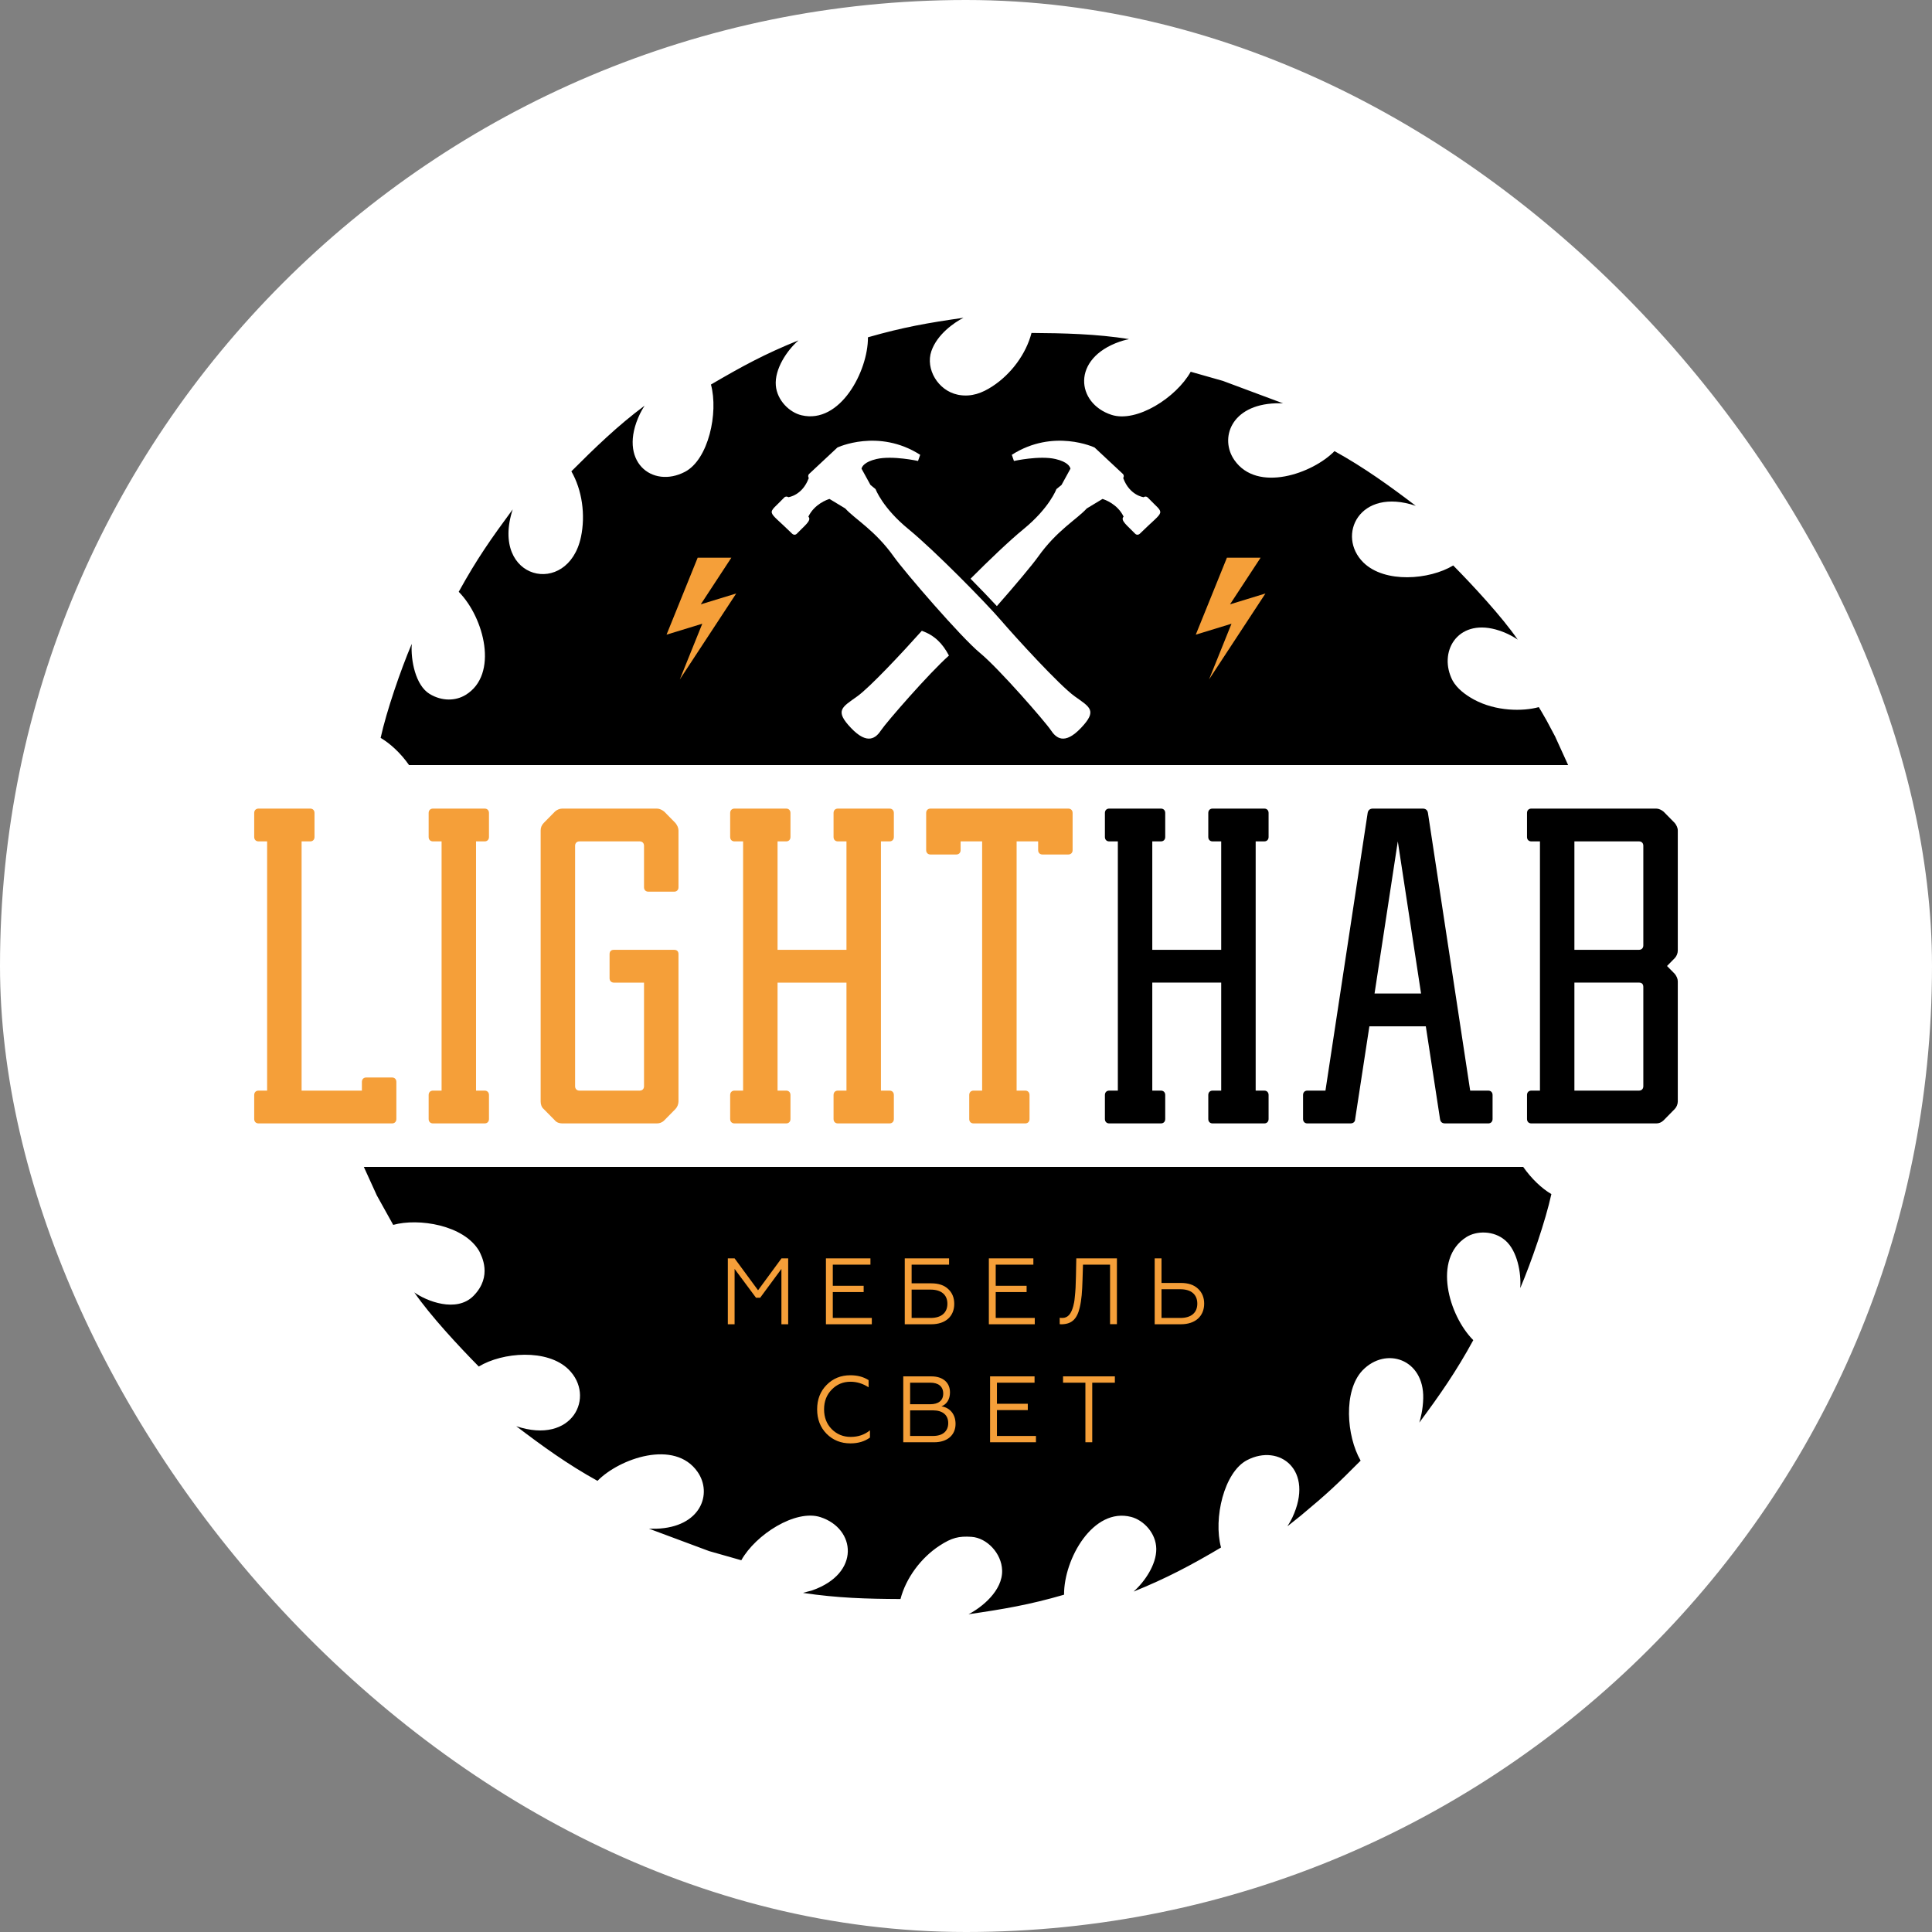
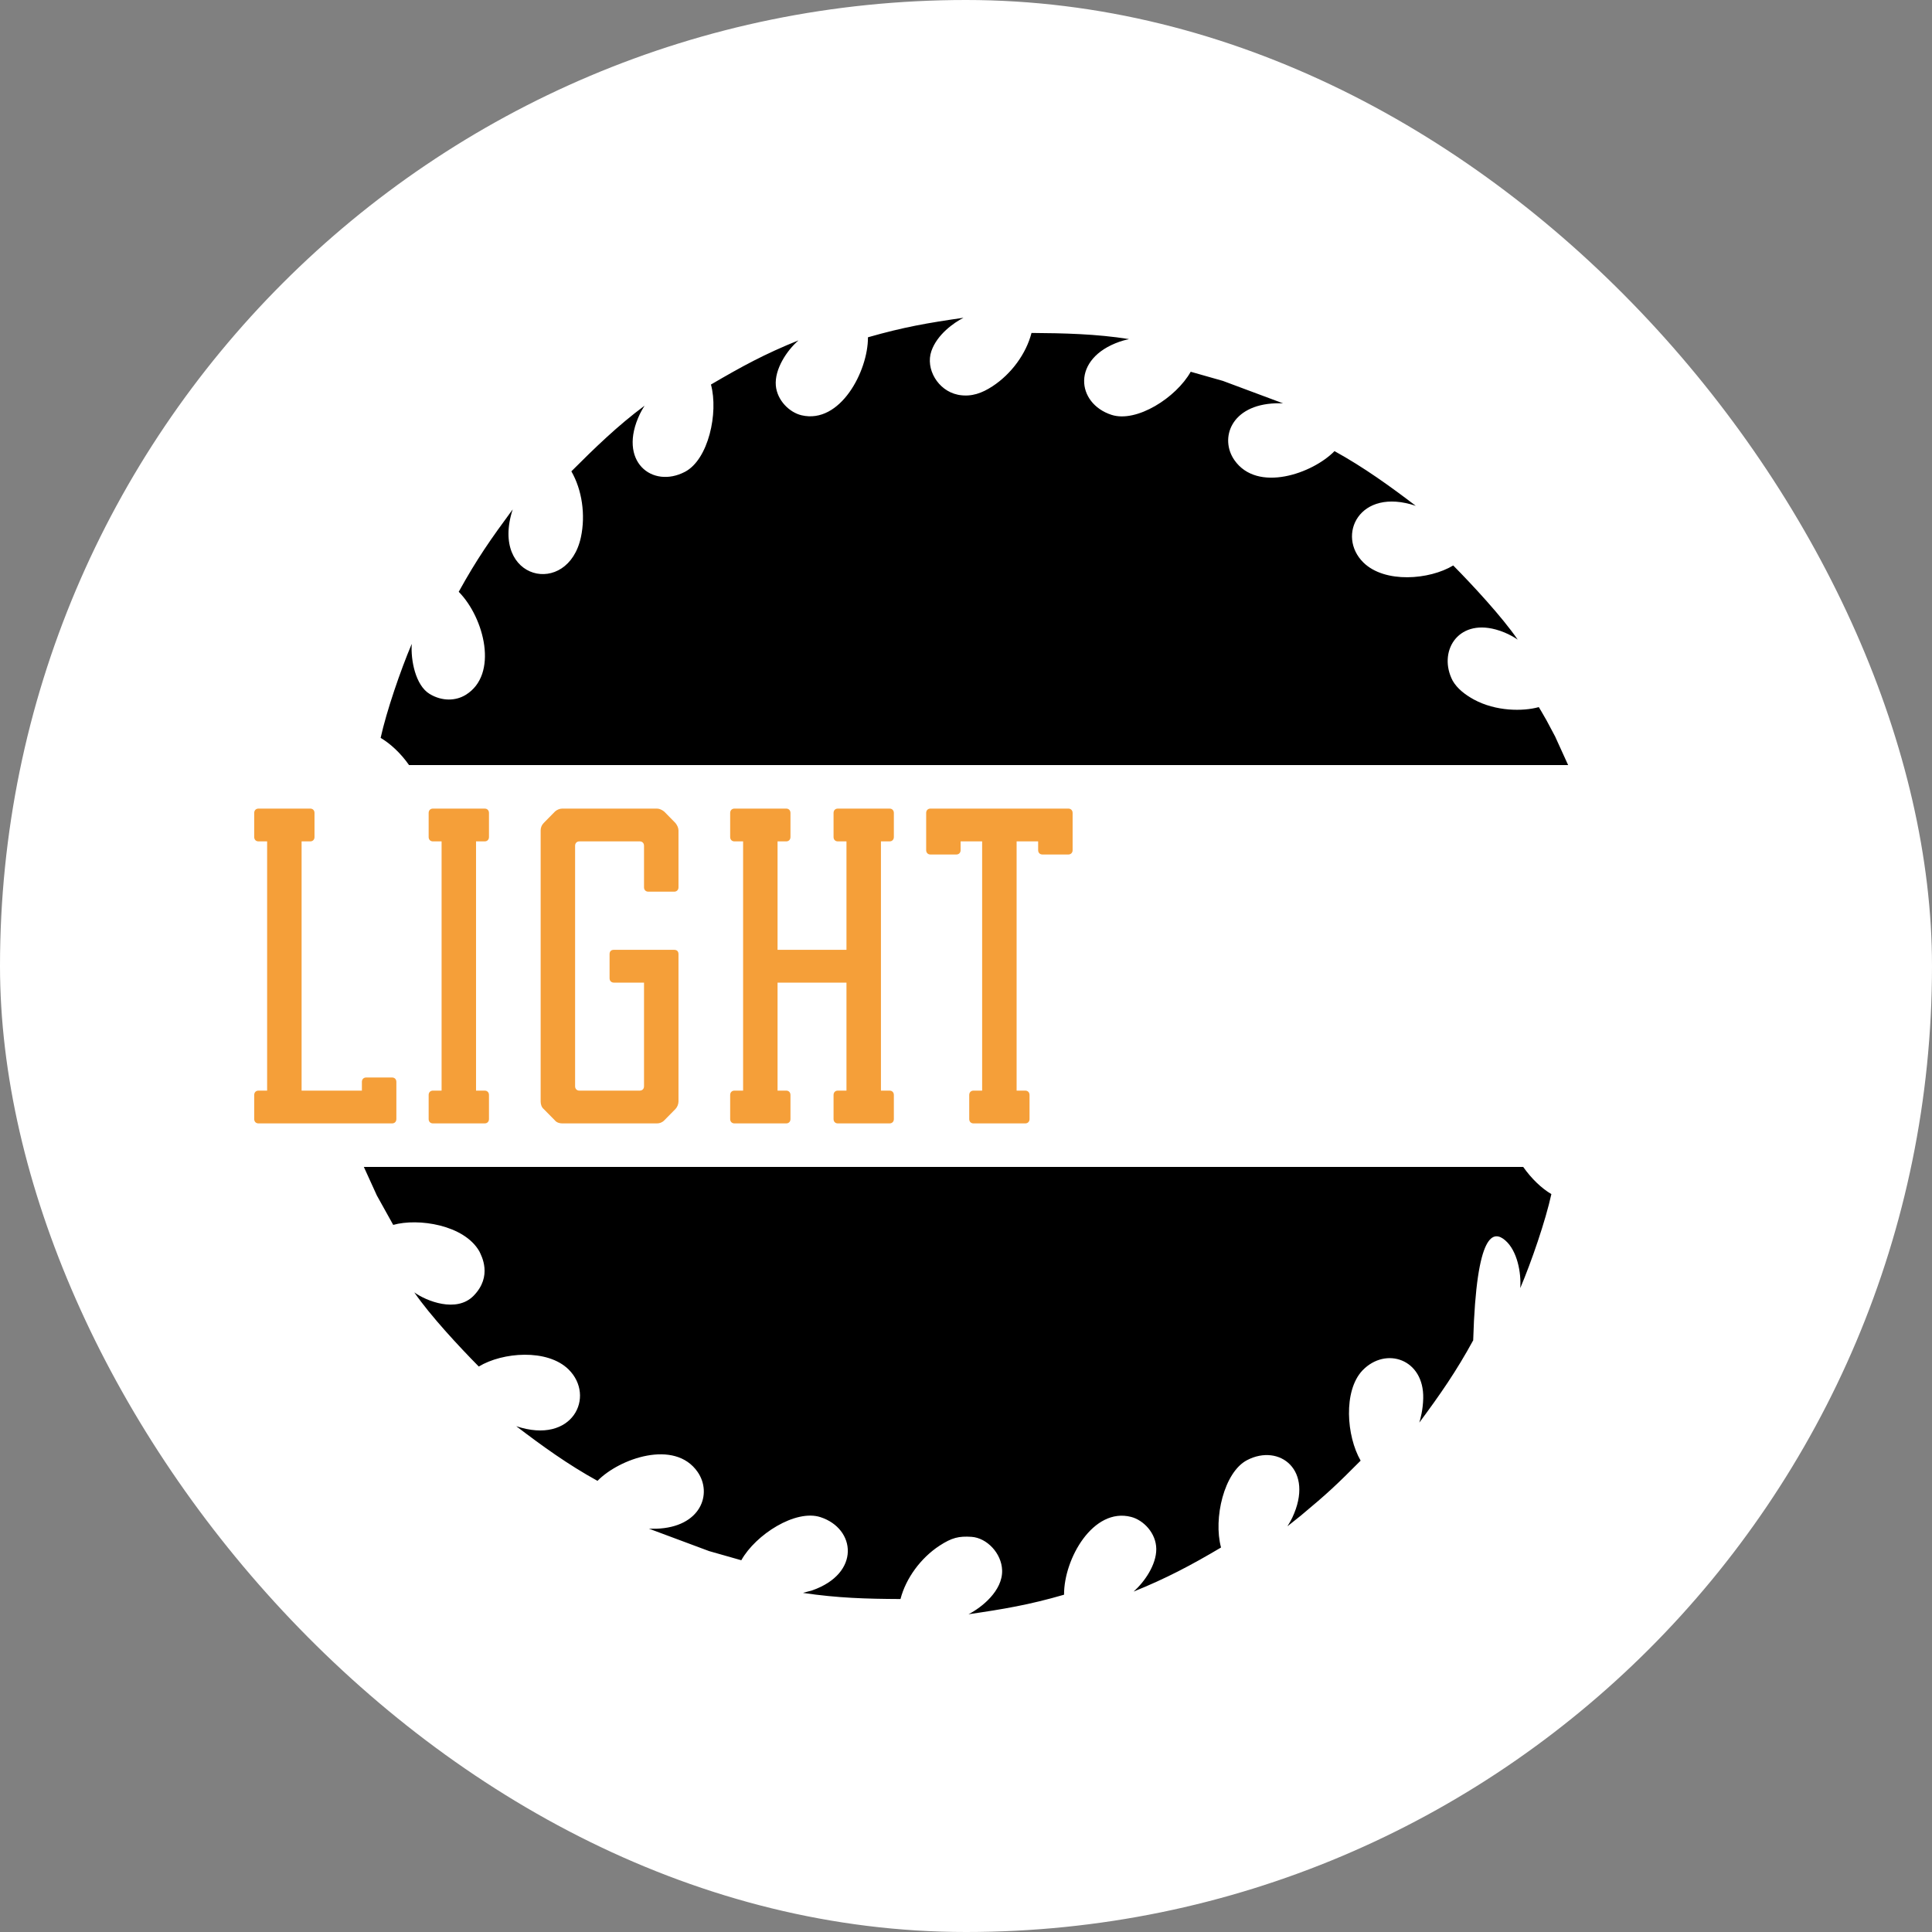
<svg xmlns="http://www.w3.org/2000/svg" width="76" height="76" viewBox="0 0 76 76" fill="none">
  <rect x="0" y="0" width="76" height="76" fill="#808080" stroke="none" />
  <rect width="76" height="76" rx="38" fill="white" />
-   <path d="M60.836 28.336C60.66 28.02 60.532 27.816 60.532 27.816C59.908 27.989 58.844 27.988 57.976 27.516C57.629 27.325 57.322 27.086 57.146 26.78C56.562 25.669 57.311 24.345 58.84 24.763C59.334 24.894 59.703 25.162 59.703 25.162C59.094 24.272 57.916 23.003 57.166 22.244C56.232 22.809 54.476 22.954 53.634 22.129C52.564 21.079 53.461 19.148 55.693 19.898C54.676 19.123 53.651 18.383 52.496 17.746C51.64 18.624 49.46 19.399 48.557 18.098C47.97 17.253 48.414 15.924 50.186 15.865C50.36 15.859 50.474 15.867 50.474 15.867L48.12 14.989L48.121 14.988L46.84 14.624L46.839 14.625L46.839 14.625C46.266 15.643 44.709 16.639 43.724 16.319C42.337 15.868 42.131 14.103 44.052 13.438C44.259 13.368 44.404 13.344 44.404 13.344L44.389 13.341L44.406 13.338C43.13 13.135 41.853 13.106 40.577 13.097C40.366 13.918 39.779 14.714 39.043 15.195C38.627 15.468 38.219 15.614 37.742 15.539L37.697 15.531L37.674 15.526C36.899 15.365 36.397 14.513 36.638 13.812C36.864 13.156 37.523 12.694 37.901 12.5L37.9 12.501L37.901 12.5C36.492 12.703 35.55 12.866 34.143 13.268V13.273L34.143 13.273C34.149 14.595 33.052 16.694 31.531 16.336C31.059 16.225 30.57 15.754 30.519 15.166C30.465 14.525 30.949 13.792 31.404 13.396L31.395 13.399L31.403 13.392C30.075 13.928 29.196 14.408 27.968 15.126V15.126L27.967 15.126C28.269 16.243 27.866 18.079 26.945 18.56C25.658 19.234 24.275 18.147 25.175 16.278C25.27 16.086 25.353 15.967 25.353 15.967L25.342 15.975L25.351 15.963C24.308 16.735 23.384 17.632 22.476 18.541C22.898 19.273 23.038 20.255 22.853 21.126C22.343 23.519 19.261 22.831 20.168 20.04L20.166 20.042L20.167 20.04C19.306 21.209 18.767 21.974 18.045 23.28L18.049 23.284C19.051 24.302 19.625 26.54 18.315 27.337C17.927 27.573 17.392 27.595 16.901 27.298C16.339 26.958 16.154 25.957 16.197 25.337L16.194 25.344L16.194 25.335C15.758 26.363 15.206 27.969 14.973 29.027C15.326 29.232 15.751 29.608 16.09 30.095H61.686L61.184 28.993H61.186L60.836 28.336ZM14.313 45.905L14.816 47.008H14.814L15.468 48.184C16.453 47.909 18.254 48.181 18.853 49.219C18.928 49.176 19.029 49.117 19.128 49.059C19.022 49.121 18.918 49.182 18.853 49.219C18.938 49.396 19.386 50.199 18.631 50.971C17.957 51.661 16.763 51.175 16.296 50.838C16.941 51.771 18.051 52.961 18.834 53.756C19.767 53.189 21.53 53.048 22.366 53.87C23.437 54.925 22.536 56.849 20.308 56.103C21.336 56.885 22.334 57.608 23.504 58.253C24.357 57.378 26.539 56.599 27.442 57.902C28.036 58.758 27.57 60.081 25.814 60.136C25.639 60.141 25.525 60.133 25.525 60.133L27.881 61.011L27.88 61.012L29.16 61.376L29.161 61.375L29.162 61.375C29.728 60.364 31.297 59.361 32.276 59.681C33.662 60.132 33.866 61.892 31.948 62.562L31.596 62.657L31.61 62.66L31.594 62.662C32.969 62.864 34.057 62.895 35.423 62.902C35.634 62.085 36.223 61.284 36.956 60.805C37.444 60.486 37.72 60.423 38.215 60.455C38.821 60.495 39.4 61.102 39.421 61.77C39.447 62.575 38.618 63.234 38.099 63.5L38.101 63.499L38.099 63.5C39.474 63.3 40.49 63.129 41.857 62.732C41.85 61.316 43.005 59.284 44.497 59.672C44.986 59.799 45.48 60.311 45.485 60.933C45.489 61.553 45.025 62.225 44.596 62.605L44.603 62.602L44.597 62.607C45.861 62.097 46.858 61.572 48.032 60.875L48.032 60.873L48.032 60.873C47.724 59.73 48.151 57.911 49.055 57.439C50.328 56.773 51.717 57.83 50.834 59.704H50.834C50.735 59.906 50.647 60.032 50.647 60.032L50.66 60.022L50.649 60.037L51.174 59.618C52.245 58.726 52.572 58.414 53.524 57.458C52.965 56.488 52.84 54.722 53.588 53.918L53.599 53.906C54.516 52.958 56.021 53.46 55.986 55.006C55.975 55.471 55.874 55.817 55.833 55.959L55.833 55.96C56.654 54.853 57.28 53.955 57.955 52.719L57.952 52.716L57.952 52.715C56.995 51.754 56.343 49.52 57.68 48.666C58.08 48.411 58.757 48.398 59.214 48.794C59.687 49.202 59.847 50.079 59.803 50.663L59.806 50.655L59.806 50.664C60.238 49.647 60.798 48.023 61.027 46.972C60.653 46.756 60.245 46.368 59.92 45.905H14.313Z" fill="black" />
-   <path d="M49.734 33.098C49.835 33.098 49.903 33.029 49.903 32.926V31.98C49.903 31.876 49.835 31.808 49.734 31.808H47.7C47.599 31.808 47.531 31.876 47.531 31.98V32.926C47.531 33.029 47.599 33.098 47.7 33.098H48.039V37.363H45.328V33.098H45.667C45.769 33.098 45.837 33.029 45.837 32.926V31.98C45.837 31.876 45.769 31.808 45.667 31.808H43.634C43.532 31.808 43.464 31.876 43.464 31.98V32.926C43.464 33.029 43.532 33.098 43.634 33.098H43.973V42.902H43.634C43.532 42.902 43.464 42.971 43.464 43.074V44.02C43.464 44.123 43.532 44.192 43.634 44.192H45.667C45.769 44.192 45.837 44.123 45.837 44.02V43.074C45.837 42.971 45.769 42.902 45.667 42.902H45.328V38.653H48.039V42.902H47.7C47.599 42.902 47.531 42.971 47.531 43.074V44.02C47.531 44.123 47.599 44.192 47.7 44.192H49.734C49.835 44.192 49.903 44.123 49.903 44.02V43.074C49.903 42.971 49.835 42.902 49.734 42.902H49.395V33.098H49.734ZM66 37.398V32.668C66 32.564 65.949 32.461 65.881 32.375L65.441 31.928C65.356 31.859 65.254 31.808 65.153 31.808H60.239C60.137 31.808 60.069 31.876 60.069 31.98V32.926C60.069 33.029 60.137 33.098 60.239 33.098H60.578V42.902H60.239C60.137 42.902 60.069 42.971 60.069 43.074V44.02C60.069 44.123 60.137 44.192 60.239 44.192H65.153C65.254 44.192 65.356 44.157 65.441 44.072L65.881 43.624C65.949 43.555 66 43.435 66 43.332V38.602C66 38.499 65.949 38.395 65.881 38.309L65.576 38L65.881 37.69C65.949 37.621 66 37.501 66 37.398ZM64.644 42.73C64.644 42.833 64.577 42.902 64.475 42.902H61.933V38.653H64.475C64.577 38.653 64.644 38.705 64.644 38.825V42.73ZM64.644 37.191C64.644 37.294 64.577 37.363 64.475 37.363H61.933V33.098H64.475C64.577 33.098 64.644 33.166 64.644 33.27V37.191ZM58.544 42.902H57.833L56.172 31.98C56.156 31.876 56.088 31.808 55.969 31.808H54.004C53.885 31.808 53.817 31.876 53.8 31.98L52.14 42.902H51.428C51.326 42.902 51.259 42.971 51.259 43.074V44.02C51.259 44.123 51.326 44.192 51.428 44.192H53.123C53.241 44.192 53.309 44.123 53.309 44.02L53.868 40.373H56.088L56.647 44.02C56.664 44.123 56.715 44.192 56.85 44.192H58.544C58.646 44.192 58.714 44.123 58.714 44.02V43.074C58.714 42.971 58.646 42.902 58.544 42.902ZM54.071 39.083L54.986 33.098L55.901 39.083H54.071Z" fill="black" />
-   <path d="M36.263 24.813C35.51 25.656 34.225 27.032 33.724 27.391C33.126 27.82 32.818 27.945 33.476 28.636C34.134 29.328 34.464 29.024 34.666 28.717C34.859 28.426 36.522 26.506 37.329 25.788C37.072 25.303 36.762 24.995 36.263 24.813ZM34.242 19.076L34.443 19.241C34.443 19.241 34.712 19.977 35.741 20.818C36.769 21.66 38.775 23.704 39.367 24.393C39.96 25.082 41.677 26.962 42.275 27.391C42.873 27.82 43.181 27.945 42.523 28.636C41.865 29.328 41.535 29.024 41.333 28.717C41.131 28.411 39.302 26.304 38.552 25.687C37.803 25.071 35.582 22.491 35.168 21.908C34.422 20.857 33.647 20.436 33.249 20.001L32.63 19.627C32.541 19.654 32.039 19.826 31.799 20.323C31.948 20.469 31.633 20.692 31.342 20.998C31.294 21.048 31.213 21.046 31.161 20.994C30.134 19.985 30.16 20.297 30.852 19.569C30.896 19.524 30.967 19.523 31.019 19.563L31.016 19.558C31.016 19.558 31.563 19.492 31.814 18.807L31.823 18.816C31.783 18.764 31.781 18.693 31.824 18.647L32.941 17.604V17.604C32.941 17.604 34.554 16.841 36.198 17.891L36.113 18.133C36.113 18.133 35.105 17.911 34.479 18.057C34.007 18.167 33.91 18.351 33.89 18.436L34.242 19.076ZM41.758 19.076L41.556 19.241C41.556 19.241 41.288 19.977 40.259 20.818C39.719 21.259 38.911 22.031 38.179 22.765C38.574 23.165 38.938 23.544 39.214 23.843C39.933 23.029 40.619 22.206 40.831 21.908C41.577 20.858 42.352 20.438 42.751 20.001L43.37 19.627C43.458 19.654 43.961 19.826 44.2 20.323C44.051 20.469 44.366 20.692 44.657 20.998C44.705 21.048 44.786 21.046 44.839 20.994C45.864 19.986 45.841 20.298 45.147 19.569C45.103 19.524 45.033 19.523 44.98 19.563L44.983 19.558C44.983 19.558 44.436 19.492 44.185 18.807L44.176 18.816C44.217 18.764 44.218 18.693 44.175 18.647L43.058 17.604L43.058 17.604C43.058 17.604 41.445 16.841 39.802 17.891L39.886 18.133C39.886 18.133 40.895 17.911 41.52 18.057C41.992 18.167 42.09 18.351 42.109 18.436L41.758 19.076Z" fill="white" />
+   <path d="M60.836 28.336C60.66 28.02 60.532 27.816 60.532 27.816C59.908 27.989 58.844 27.988 57.976 27.516C57.629 27.325 57.322 27.086 57.146 26.78C56.562 25.669 57.311 24.345 58.84 24.763C59.334 24.894 59.703 25.162 59.703 25.162C59.094 24.272 57.916 23.003 57.166 22.244C56.232 22.809 54.476 22.954 53.634 22.129C52.564 21.079 53.461 19.148 55.693 19.898C54.676 19.123 53.651 18.383 52.496 17.746C51.64 18.624 49.46 19.399 48.557 18.098C47.97 17.253 48.414 15.924 50.186 15.865C50.36 15.859 50.474 15.867 50.474 15.867L48.12 14.989L48.121 14.988L46.84 14.624L46.839 14.625L46.839 14.625C46.266 15.643 44.709 16.639 43.724 16.319C42.337 15.868 42.131 14.103 44.052 13.438C44.259 13.368 44.404 13.344 44.404 13.344L44.389 13.341L44.406 13.338C43.13 13.135 41.853 13.106 40.577 13.097C40.366 13.918 39.779 14.714 39.043 15.195C38.627 15.468 38.219 15.614 37.742 15.539L37.697 15.531L37.674 15.526C36.899 15.365 36.397 14.513 36.638 13.812C36.864 13.156 37.523 12.694 37.901 12.5L37.9 12.501L37.901 12.5C36.492 12.703 35.55 12.866 34.143 13.268V13.273L34.143 13.273C34.149 14.595 33.052 16.694 31.531 16.336C31.059 16.225 30.57 15.754 30.519 15.166C30.465 14.525 30.949 13.792 31.404 13.396L31.395 13.399L31.403 13.392C30.075 13.928 29.196 14.408 27.968 15.126V15.126L27.967 15.126C28.269 16.243 27.866 18.079 26.945 18.56C25.658 19.234 24.275 18.147 25.175 16.278C25.27 16.086 25.353 15.967 25.353 15.967L25.342 15.975L25.351 15.963C24.308 16.735 23.384 17.632 22.476 18.541C22.898 19.273 23.038 20.255 22.853 21.126C22.343 23.519 19.261 22.831 20.168 20.04L20.166 20.042L20.167 20.04C19.306 21.209 18.767 21.974 18.045 23.28L18.049 23.284C19.051 24.302 19.625 26.54 18.315 27.337C17.927 27.573 17.392 27.595 16.901 27.298C16.339 26.958 16.154 25.957 16.197 25.337L16.194 25.344L16.194 25.335C15.758 26.363 15.206 27.969 14.973 29.027C15.326 29.232 15.751 29.608 16.09 30.095H61.686L61.184 28.993H61.186L60.836 28.336ZM14.313 45.905L14.816 47.008H14.814L15.468 48.184C16.453 47.909 18.254 48.181 18.853 49.219C18.928 49.176 19.029 49.117 19.128 49.059C19.022 49.121 18.918 49.182 18.853 49.219C18.938 49.396 19.386 50.199 18.631 50.971C17.957 51.661 16.763 51.175 16.296 50.838C16.941 51.771 18.051 52.961 18.834 53.756C19.767 53.189 21.53 53.048 22.366 53.87C23.437 54.925 22.536 56.849 20.308 56.103C21.336 56.885 22.334 57.608 23.504 58.253C24.357 57.378 26.539 56.599 27.442 57.902C28.036 58.758 27.57 60.081 25.814 60.136C25.639 60.141 25.525 60.133 25.525 60.133L27.881 61.011L27.88 61.012L29.16 61.376L29.161 61.375L29.162 61.375C29.728 60.364 31.297 59.361 32.276 59.681C33.662 60.132 33.866 61.892 31.948 62.562L31.596 62.657L31.61 62.66L31.594 62.662C32.969 62.864 34.057 62.895 35.423 62.902C35.634 62.085 36.223 61.284 36.956 60.805C37.444 60.486 37.72 60.423 38.215 60.455C38.821 60.495 39.4 61.102 39.421 61.77C39.447 62.575 38.618 63.234 38.099 63.5L38.101 63.499L38.099 63.5C39.474 63.3 40.49 63.129 41.857 62.732C41.85 61.316 43.005 59.284 44.497 59.672C44.986 59.799 45.48 60.311 45.485 60.933C45.489 61.553 45.025 62.225 44.596 62.605L44.603 62.602L44.597 62.607C45.861 62.097 46.858 61.572 48.032 60.875L48.032 60.873L48.032 60.873C47.724 59.73 48.151 57.911 49.055 57.439C50.328 56.773 51.717 57.83 50.834 59.704H50.834C50.735 59.906 50.647 60.032 50.647 60.032L50.66 60.022L50.649 60.037L51.174 59.618C52.245 58.726 52.572 58.414 53.524 57.458C52.965 56.488 52.84 54.722 53.588 53.918L53.599 53.906C54.516 52.958 56.021 53.46 55.986 55.006C55.975 55.471 55.874 55.817 55.833 55.959L55.833 55.96C56.654 54.853 57.28 53.955 57.955 52.719L57.952 52.716L57.952 52.715C58.08 48.411 58.757 48.398 59.214 48.794C59.687 49.202 59.847 50.079 59.803 50.663L59.806 50.655L59.806 50.664C60.238 49.647 60.798 48.023 61.027 46.972C60.653 46.756 60.245 46.368 59.92 45.905H14.313Z" fill="black" />
  <path d="M15.422 42.386H14.405C14.304 42.386 14.236 42.455 14.236 42.558V42.902H11.864V33.098H12.203C12.305 33.098 12.372 33.029 12.372 32.926V31.98C12.372 31.877 12.305 31.808 12.203 31.808H10.169C10.068 31.808 10 31.877 10 31.98V32.926C10 33.029 10.068 33.098 10.169 33.098H10.508V42.902H10.169C10.068 42.902 10 42.971 10 43.074V44.02C10 44.124 10.068 44.192 10.169 44.192H15.422C15.524 44.192 15.592 44.124 15.592 44.02V42.558C15.592 42.455 15.524 42.386 15.422 42.386ZM42.024 31.808H36.602C36.501 31.808 36.433 31.877 36.433 31.98V33.442C36.433 33.545 36.501 33.614 36.602 33.614H37.619C37.72 33.614 37.788 33.545 37.788 33.442V33.098H38.635V42.902H38.297C38.195 42.902 38.127 42.971 38.127 43.074V44.02C38.127 44.124 38.195 44.192 38.297 44.192H40.33C40.431 44.192 40.499 44.124 40.499 44.02V43.074C40.499 42.971 40.431 42.902 40.33 42.902H39.991V33.098H40.838V33.442C40.838 33.545 40.906 33.614 41.008 33.614H42.024C42.126 33.614 42.194 33.545 42.194 33.442V31.98C42.194 31.877 42.126 31.808 42.024 31.808ZM34.992 33.098C35.094 33.098 35.162 33.029 35.162 32.926V31.98C35.162 31.877 35.094 31.808 34.992 31.808H32.959C32.858 31.808 32.79 31.877 32.79 31.98V32.926C32.79 33.029 32.858 33.098 32.959 33.098H33.298V37.364H30.587V33.098H30.926C31.028 33.098 31.095 33.029 31.095 32.926V31.98C31.095 31.877 31.028 31.808 30.926 31.808H28.893C28.791 31.808 28.723 31.877 28.723 31.98V32.926C28.723 33.029 28.791 33.098 28.893 33.098H29.232V42.902H28.893C28.791 42.902 28.723 42.971 28.723 43.074V44.02C28.723 44.124 28.791 44.192 28.893 44.192H30.926C31.028 44.192 31.095 44.124 31.095 44.02V43.074C31.095 42.971 31.028 42.902 30.926 42.902H30.587V38.654H33.298V42.902H32.959C32.858 42.902 32.79 42.971 32.79 43.074V44.02C32.79 44.124 32.858 44.192 32.959 44.192H34.992C35.094 44.192 35.162 44.124 35.162 44.02V43.074C35.162 42.971 35.094 42.902 34.992 42.902H34.654V33.098H34.992ZM25.504 35.076H26.52C26.622 35.076 26.69 35.007 26.69 34.904V32.668C26.69 32.565 26.639 32.462 26.571 32.376L26.131 31.928C26.046 31.86 25.944 31.808 25.843 31.808H22.115C22.013 31.808 21.895 31.86 21.827 31.928L21.386 32.376C21.302 32.462 21.268 32.565 21.268 32.668V43.332C21.268 43.435 21.302 43.556 21.386 43.625L21.827 44.072C21.895 44.158 22.013 44.192 22.115 44.192H25.843C25.944 44.192 26.046 44.158 26.131 44.072L26.571 43.625C26.639 43.556 26.69 43.435 26.69 43.332V37.536C26.69 37.415 26.622 37.364 26.52 37.364H24.148C24.047 37.364 23.979 37.415 23.979 37.536V38.482C23.979 38.585 24.047 38.654 24.148 38.654H25.334V42.73C25.334 42.834 25.267 42.902 25.165 42.902H22.793C22.691 42.902 22.623 42.834 22.623 42.73V33.27C22.623 33.167 22.691 33.098 22.793 33.098H25.165C25.267 33.098 25.334 33.167 25.334 33.27V34.904C25.334 35.007 25.402 35.076 25.504 35.076ZM18.726 33.098H19.065C19.167 33.098 19.235 33.029 19.235 32.926V31.98C19.235 31.877 19.167 31.808 19.065 31.808H17.032C16.93 31.808 16.862 31.877 16.862 31.98V32.926C16.862 33.029 16.93 33.098 17.032 33.098H17.371V42.902H17.032C16.93 42.902 16.862 42.971 16.862 43.074V44.02C16.862 44.124 16.93 44.192 17.032 44.192H19.065C19.167 44.192 19.235 44.124 19.235 44.02V43.074C19.235 42.971 19.167 42.902 19.065 42.902H18.726V33.098Z" fill="#F59F39" />
-   <path fill-rule="evenodd" clip-rule="evenodd" d="M27.445 21.938L26.22 24.966L27.626 24.536L26.742 26.727L28.961 23.346L27.567 23.773L28.77 21.938H27.445ZM33.453 56.779C33.759 56.779 34.014 56.702 34.222 56.55V56.265C34.011 56.439 33.759 56.524 33.464 56.524C33.168 56.524 32.917 56.42 32.716 56.217C32.516 56.013 32.417 55.754 32.417 55.439C32.417 55.128 32.516 54.869 32.716 54.665C32.917 54.458 33.161 54.354 33.456 54.354C33.708 54.354 33.945 54.428 34.168 54.573V54.291C33.967 54.162 33.73 54.099 33.453 54.099C33.077 54.099 32.767 54.225 32.516 54.48C32.268 54.732 32.144 55.05 32.144 55.439C32.144 55.828 32.268 56.15 32.516 56.402C32.767 56.653 33.077 56.779 33.453 56.779ZM28.897 52.093V49.916L29.739 51.049H29.904L30.739 49.916V52.093H31.005V49.501H30.742L29.82 50.756L28.897 49.501H28.631V52.093H28.897ZM34.295 52.093V51.845H32.76V50.827H33.974V50.579H32.76V49.749H34.241V49.501H32.49V52.093H34.295ZM36.634 52.093C37.203 52.093 37.538 51.775 37.538 51.29C37.538 51.049 37.458 50.853 37.297 50.705C37.141 50.556 36.918 50.483 36.634 50.483H35.861V49.749H37.334V49.501H35.591V52.093H36.634ZM35.861 50.73H36.608C37.028 50.73 37.268 50.934 37.268 51.286C37.268 51.641 37.028 51.845 36.608 51.845H35.861V50.73ZM40.705 52.093V51.845H39.169V50.827H40.384V50.579H39.169V49.749H40.65V49.501H38.899V52.093H40.705ZM41.686 52.089C41.705 52.093 41.741 52.093 41.788 52.093C42.172 52.078 42.372 51.874 42.474 51.434C42.547 51.128 42.569 50.818 42.584 50.341L42.602 49.749H43.667V52.089H43.937V49.501H42.339L42.325 50.207C42.321 50.381 42.317 50.533 42.31 50.658C42.303 50.784 42.292 50.914 42.277 51.05C42.266 51.184 42.244 51.294 42.219 51.383C42.142 51.664 42.022 51.845 41.788 51.845C41.741 51.845 41.705 51.841 41.686 51.837V52.089ZM46.454 52.093C47.026 52.093 47.369 51.771 47.369 51.282C47.369 51.041 47.289 50.845 47.125 50.693C46.964 50.542 46.742 50.468 46.454 50.468H45.691V49.501H45.422V52.093H46.454ZM45.691 50.716H46.435C46.858 50.716 47.099 50.923 47.099 51.282C47.099 51.641 46.855 51.845 46.435 51.845H45.691V50.716ZM36.751 56.735C37.272 56.735 37.589 56.446 37.589 56.013C37.589 55.632 37.37 55.376 37.035 55.321C37.243 55.243 37.37 55.043 37.37 54.773C37.37 54.384 37.09 54.143 36.637 54.143H35.532V56.735H36.751ZM35.802 55.48H36.703C37.082 55.48 37.301 55.665 37.301 55.98C37.301 56.302 37.082 56.487 36.703 56.487H35.802V55.48ZM35.802 54.391H36.594C36.918 54.391 37.104 54.543 37.104 54.821C37.104 55.091 36.918 55.239 36.594 55.239H35.802V54.391ZM40.752 56.735V56.487H39.217V55.469H40.431V55.221H39.217V54.391H40.697V54.143H38.947V56.735H40.752ZM42.966 56.735V54.391H43.856V54.143H41.818V54.391H42.697V56.735H42.966ZM48.264 21.938L47.039 24.966L48.444 24.536L47.561 26.727L49.78 23.346L48.386 23.773L49.589 21.938H48.264Z" fill="#F59F39" />
</svg>